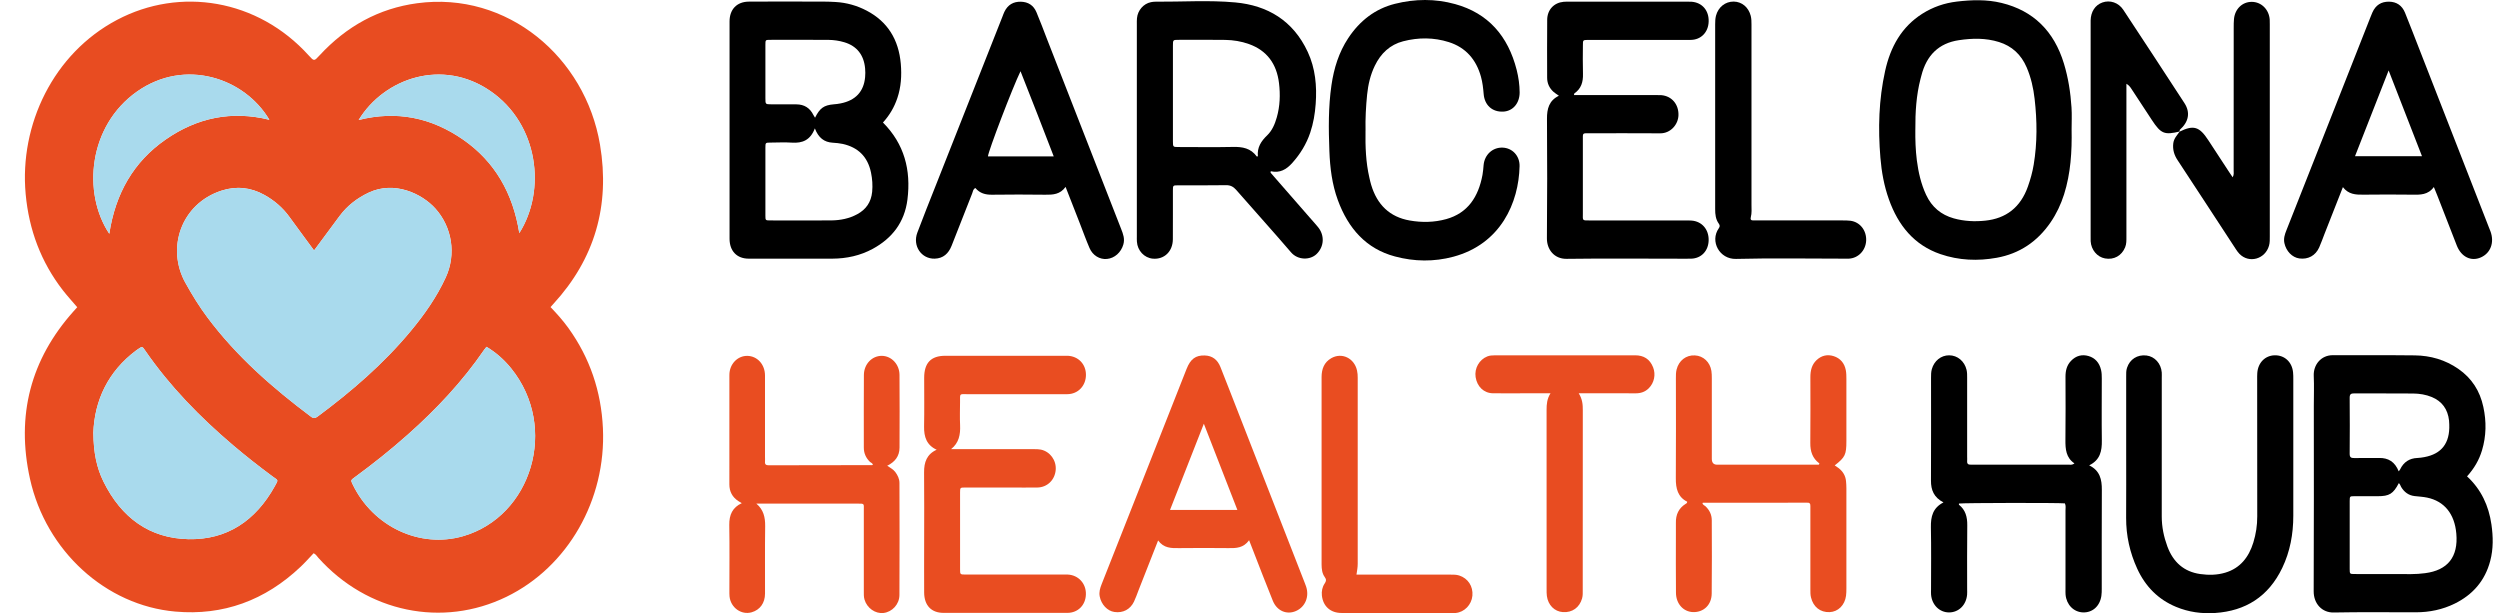
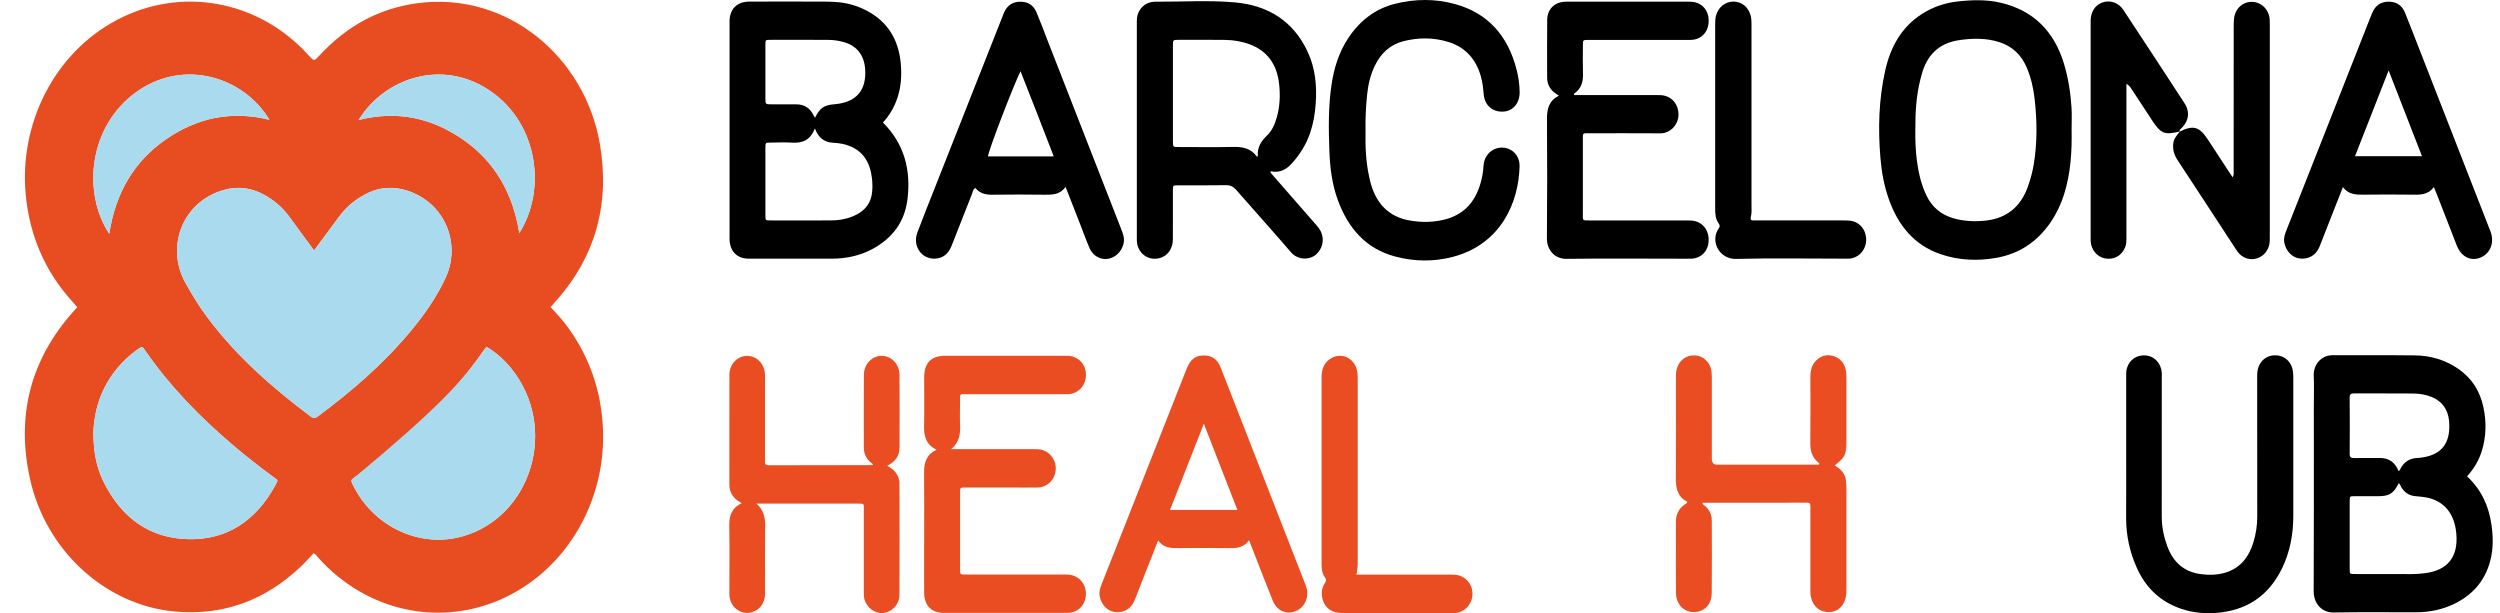
<svg xmlns="http://www.w3.org/2000/svg" width="106" height="26" viewBox="0 0 106 26" fill="none">
  <g id="logo 1" clip-path="url(#clip0_0_5336)">
    <path id="Vector" d="M23.344 13.022C23.626 13.316 23.883 13.606 24.109 13.921C25.008 15.177 25.491 16.587 25.564 18.161C25.704 21.19 24.079 24.038 21.472 25.305C18.757 26.625 15.576 25.966 13.5 23.653C13.44 23.585 13.393 23.5 13.298 23.457C13.116 23.647 12.941 23.848 12.748 24.029C11.238 25.462 9.46 26.11 7.435 25.931C4.487 25.672 1.95 23.365 1.272 20.305C0.674 17.607 1.306 15.233 3.11 13.209C3.165 13.147 3.22 13.086 3.275 13.026C3.065 12.779 2.853 12.55 2.661 12.302C1.742 11.113 1.228 9.753 1.088 8.227C0.818 5.287 2.264 2.266 4.964 0.842C7.63 -0.566 10.924 -0.042 13.09 2.351C13.319 2.604 13.316 2.601 13.553 2.344C14.693 1.113 16.063 0.356 17.689 0.137C21.506 -0.377 24.815 2.419 25.44 6.132C25.876 8.723 25.211 10.978 23.471 12.877C23.434 12.918 23.397 12.96 23.342 13.02L23.344 13.022ZM13.316 10.619C12.953 10.125 12.611 9.666 12.275 9.201C11.988 8.803 11.628 8.497 11.211 8.265C10.629 7.942 10.02 7.878 9.388 8.084C7.678 8.642 7.042 10.523 7.864 11.996C8.145 12.501 8.446 12.993 8.79 13.453C10.032 15.115 11.561 16.449 13.189 17.669C13.298 17.751 13.371 17.732 13.473 17.657C14.905 16.593 16.257 15.431 17.415 14.037C17.995 13.339 18.517 12.596 18.902 11.758C19.352 10.779 19.171 9.636 18.464 8.846C17.893 8.208 16.717 7.652 15.628 8.17C15.145 8.399 14.729 8.716 14.401 9.156C14.047 9.63 13.697 10.106 13.318 10.618L13.316 10.619ZM20.626 14.706C20.589 14.753 20.559 14.787 20.533 14.824C19.605 16.179 18.495 17.356 17.286 18.43C16.566 19.07 15.816 19.667 15.043 20.233C14.868 20.36 14.868 20.363 14.953 20.538C15.816 22.331 17.8 23.262 19.631 22.734C22.544 21.895 23.691 18.125 21.678 15.624C21.38 15.255 21.033 14.947 20.625 14.703L20.626 14.706ZM3.958 18.367C3.966 19.17 4.091 19.823 4.39 20.426C5.148 21.957 6.345 22.828 7.995 22.861C9.621 22.893 10.837 22.084 11.653 20.612C11.816 20.318 11.797 20.381 11.557 20.202C10.985 19.779 10.424 19.34 9.88 18.877C8.487 17.693 7.209 16.391 6.153 14.861C6.133 14.831 6.111 14.801 6.09 14.771C6.053 14.719 6.01 14.699 5.953 14.738C5.893 14.778 5.829 14.815 5.772 14.859C4.586 15.748 4.003 16.971 3.956 18.367H3.958ZM4.634 9.913C4.893 8.203 5.666 6.859 7.02 5.919C8.357 4.989 9.822 4.683 11.421 5.079C10.368 3.304 7.845 2.452 5.812 3.881C3.743 5.336 3.486 8.188 4.634 9.913ZM15.21 5.087C16.828 4.679 18.295 4.989 19.635 5.919C20.977 6.85 21.749 8.191 22.018 9.884C23.171 8.061 22.828 5.27 20.807 3.87C18.761 2.451 16.288 3.316 15.208 5.085L15.21 5.087Z" fill="#E84C21" />
    <path id="Vector_2" d="M37.438 5.195C38.344 6.105 38.631 7.208 38.476 8.458C38.354 9.433 37.819 10.107 37.006 10.55C36.473 10.84 35.894 10.964 35.295 10.967C34.112 10.971 32.927 10.97 31.744 10.967C31.244 10.967 30.935 10.645 30.933 10.126C30.932 7.053 30.932 3.982 30.933 0.909C30.933 0.396 31.243 0.073 31.748 0.069C32.627 0.062 33.506 0.066 34.385 0.067C34.734 0.067 35.084 0.063 35.434 0.085C35.894 0.112 36.337 0.236 36.748 0.452C37.633 0.915 38.106 1.681 38.194 2.707C38.236 3.198 38.207 3.684 38.048 4.157C37.918 4.544 37.719 4.886 37.438 5.193V5.195ZM34.55 5.443C34.36 5.947 34.018 6.077 33.581 6.048C33.278 6.028 32.971 6.043 32.666 6.046C32.457 6.047 32.453 6.05 32.453 6.259C32.451 7.221 32.451 8.181 32.453 9.143C32.453 9.34 32.458 9.346 32.649 9.346C33.518 9.348 34.389 9.353 35.258 9.345C35.636 9.34 36.007 9.268 36.348 9.082C36.717 8.882 36.936 8.576 36.98 8.132C37.006 7.857 36.986 7.586 36.931 7.319C36.79 6.635 36.373 6.246 35.734 6.103C35.594 6.072 35.45 6.06 35.307 6.051C34.947 6.03 34.703 5.845 34.55 5.443ZM34.557 4.993C34.763 4.578 34.936 4.459 35.35 4.423C35.447 4.415 35.546 4.405 35.643 4.384C36.274 4.259 36.624 3.886 36.681 3.271C36.692 3.15 36.692 3.026 36.681 2.905C36.631 2.331 36.329 1.95 35.801 1.792C35.584 1.727 35.362 1.694 35.139 1.691C34.306 1.685 33.473 1.687 32.64 1.689C32.457 1.689 32.453 1.695 32.453 1.9C32.451 2.653 32.453 3.405 32.453 4.158C32.453 4.42 32.454 4.422 32.698 4.423C33.056 4.425 33.415 4.423 33.773 4.425C34.097 4.428 34.339 4.573 34.49 4.879C34.507 4.911 34.527 4.941 34.559 4.993H34.557Z" fill="black" />
    <path id="Vector_3" d="M104.602 20.197C105.201 20.75 105.522 21.441 105.637 22.238C105.711 22.753 105.721 23.274 105.586 23.781C105.362 24.635 104.832 25.222 104.082 25.592C103.564 25.847 103.011 25.96 102.441 25.961C101.275 25.963 100.11 25.947 98.944 25.97C98.466 25.979 98.097 25.609 98.1 25.067C98.113 22.447 98.106 19.829 98.106 17.209C98.106 16.785 98.122 16.36 98.103 15.937C98.082 15.47 98.41 15.056 98.917 15.06C100.074 15.068 101.23 15.053 102.388 15.068C103.052 15.076 103.681 15.255 104.241 15.646C104.798 16.034 105.149 16.57 105.294 17.255C105.428 17.873 105.419 18.488 105.237 19.095C105.113 19.506 104.905 19.863 104.603 20.197H104.602ZM101.71 20.485C101.472 20.939 101.307 21.04 100.815 21.039C100.483 21.039 100.151 21.037 99.819 21.039C99.633 21.04 99.629 21.043 99.627 21.243C99.626 22.204 99.626 23.164 99.627 24.126C99.627 24.335 99.632 24.339 99.839 24.339C100.637 24.341 101.435 24.338 102.231 24.342C102.429 24.342 102.626 24.328 102.821 24.303C103.786 24.18 104.235 23.611 104.148 22.625C104.076 21.79 103.642 21.25 102.907 21.098C102.732 21.062 102.552 21.054 102.374 21.033C102.125 21.003 101.94 20.867 101.809 20.648C101.776 20.593 101.764 20.524 101.709 20.483L101.71 20.485ZM101.706 19.985C101.733 19.947 101.753 19.927 101.765 19.902C101.917 19.587 102.163 19.431 102.497 19.418C102.596 19.413 102.693 19.401 102.791 19.382C103.527 19.246 103.878 18.786 103.849 18C103.848 17.944 103.845 17.887 103.84 17.832C103.785 17.347 103.542 17.016 103.11 16.835C102.856 16.73 102.589 16.688 102.32 16.685C101.487 16.677 100.651 16.685 99.818 16.68C99.688 16.68 99.625 16.706 99.626 16.864C99.633 17.656 99.633 18.447 99.626 19.239C99.625 19.401 99.693 19.422 99.82 19.421C100.17 19.415 100.52 19.425 100.869 19.418C101.262 19.409 101.543 19.578 101.706 19.986V19.985Z" fill="black" />
    <path id="Vector_4" d="M53.87 7.319C54.427 7.958 54.984 8.595 55.541 9.234C55.656 9.366 55.775 9.495 55.885 9.63C56.174 9.986 56.143 10.458 55.825 10.769C55.55 11.037 55.029 11.037 54.74 10.699C53.978 9.809 53.192 8.942 52.422 8.06C52.298 7.917 52.174 7.849 51.985 7.852C51.304 7.864 50.622 7.855 49.939 7.858C49.735 7.858 49.731 7.862 49.731 8.077C49.729 8.765 49.734 9.454 49.729 10.142C49.727 10.663 49.363 11.01 48.879 10.967C48.517 10.934 48.229 10.628 48.205 10.246C48.199 10.171 48.202 10.095 48.202 10.02C48.202 7.022 48.202 4.024 48.202 1.026C48.202 0.941 48.199 0.856 48.208 0.772C48.238 0.439 48.486 0.154 48.8 0.092C48.861 0.079 48.925 0.072 48.988 0.072C50.117 0.08 51.252 -0 52.377 0.103C53.735 0.229 54.826 0.863 55.449 2.203C55.772 2.898 55.841 3.646 55.785 4.409C55.755 4.823 55.687 5.229 55.554 5.624C55.389 6.112 55.129 6.533 54.792 6.909C54.542 7.188 54.261 7.35 53.879 7.26C53.876 7.28 53.875 7.301 53.872 7.322L53.87 7.319ZM53.334 6.628C53.295 6.252 53.474 5.981 53.731 5.736C53.939 5.535 54.054 5.264 54.135 4.98C54.272 4.503 54.289 4.011 54.23 3.524C54.131 2.703 53.713 2.139 52.955 1.868C52.628 1.751 52.292 1.698 51.952 1.692C51.288 1.682 50.625 1.688 49.961 1.689C49.734 1.689 49.732 1.692 49.732 1.943C49.732 3.291 49.732 4.638 49.732 5.986C49.732 6.232 49.735 6.234 49.967 6.234C50.739 6.234 51.509 6.247 52.281 6.23C52.679 6.221 53.03 6.281 53.286 6.634C53.289 6.638 53.303 6.632 53.336 6.627L53.334 6.628Z" fill="black" />
    <path id="Vector_5" d="M87.836 5.485C87.854 6.419 87.799 7.347 87.516 8.244C87.381 8.667 87.195 9.061 86.947 9.424C86.38 10.253 85.618 10.756 84.664 10.929C83.857 11.075 83.054 11.042 82.272 10.774C81.167 10.394 80.485 9.567 80.088 8.449C79.886 7.881 79.778 7.288 79.729 6.687C79.626 5.451 79.66 4.221 79.929 3.009C80.155 1.986 80.627 1.14 81.504 0.583C81.957 0.296 82.446 0.129 82.969 0.067C83.603 -0.008 84.243 -0.028 84.868 0.125C86.21 0.452 87.092 1.316 87.511 2.697C87.695 3.301 87.791 3.923 87.832 4.554C87.853 4.863 87.836 5.176 87.836 5.486V5.485ZM81.21 5.496C81.206 5.914 81.218 6.357 81.274 6.798C81.34 7.304 81.451 7.796 81.666 8.259C81.91 8.784 82.304 9.107 82.837 9.258C83.277 9.382 83.724 9.402 84.173 9.356C85.057 9.265 85.673 8.792 85.985 7.904C86.091 7.603 86.177 7.297 86.229 6.981C86.383 6.054 86.375 5.123 86.268 4.193C86.216 3.734 86.114 3.284 85.932 2.86C85.697 2.311 85.305 1.953 84.758 1.782C84.196 1.606 83.626 1.619 83.054 1.704C82.205 1.831 81.684 2.344 81.466 3.208C81.455 3.254 81.441 3.299 81.43 3.343C81.25 4.041 81.206 4.753 81.211 5.496H81.21Z" fill="black" />
    <path id="Vector_6" d="M39.721 19.072C39.289 18.877 39.173 18.525 39.181 18.083C39.195 17.395 39.184 16.706 39.185 16.018C39.186 15.385 39.473 15.085 40.081 15.085C41.767 15.085 43.454 15.085 45.14 15.085C45.185 15.085 45.229 15.085 45.274 15.085C45.726 15.107 46.046 15.445 46.044 15.897C46.042 16.36 45.706 16.712 45.251 16.713C43.843 16.716 42.433 16.713 41.025 16.713C40.667 16.713 40.708 16.667 40.706 17.04C40.703 17.37 40.693 17.701 40.708 18.029C40.725 18.424 40.662 18.776 40.325 19.044H40.582C41.668 19.044 42.753 19.044 43.839 19.044C43.938 19.044 44.038 19.044 44.133 19.063C44.526 19.147 44.795 19.52 44.762 19.925C44.727 20.349 44.405 20.664 43.984 20.671C43.599 20.677 43.212 20.671 42.827 20.671C42.189 20.671 41.553 20.671 40.916 20.671C40.711 20.671 40.707 20.675 40.707 20.887C40.706 21.972 40.706 23.056 40.707 24.14C40.707 24.358 40.711 24.359 40.938 24.361C42.31 24.361 43.682 24.361 45.055 24.361C45.126 24.361 45.199 24.358 45.27 24.361C45.724 24.381 46.055 24.742 46.042 25.2C46.032 25.656 45.706 25.986 45.254 25.986C43.8 25.989 42.347 25.986 40.893 25.986C40.597 25.986 40.301 25.986 40.005 25.986C39.489 25.985 39.188 25.672 39.184 25.125C39.179 24.408 39.184 23.692 39.184 22.975C39.184 21.995 39.191 21.014 39.181 20.034C39.177 19.598 39.296 19.255 39.721 19.066V19.072Z" fill="#E94D21" />
-     <path id="Vector_7" d="M82.401 21.301C81.997 21.089 81.87 20.779 81.873 20.374C81.881 18.922 81.876 17.47 81.876 16.018C81.876 15.895 81.876 15.774 81.909 15.654C82.007 15.3 82.301 15.063 82.644 15.065C83 15.066 83.298 15.318 83.383 15.685C83.409 15.797 83.407 15.908 83.407 16.022C83.407 17.135 83.407 18.247 83.407 19.36C83.407 19.427 83.412 19.493 83.407 19.558C83.401 19.673 83.461 19.705 83.555 19.701C83.591 19.699 83.627 19.701 83.664 19.701C85.01 19.701 86.356 19.701 87.702 19.701C87.777 19.701 87.86 19.726 87.956 19.647C87.6 19.408 87.57 19.046 87.574 18.657C87.585 17.761 87.58 16.866 87.577 15.969C87.577 15.713 87.633 15.486 87.812 15.3C88.023 15.079 88.281 15.016 88.555 15.096C88.832 15.177 89.014 15.38 89.084 15.682C89.113 15.802 89.116 15.924 89.116 16.047C89.116 16.923 89.106 17.8 89.118 18.677C89.125 19.121 89.049 19.503 88.581 19.731C89.039 19.953 89.121 20.331 89.118 20.772C89.109 22.168 89.116 23.562 89.114 24.958C89.114 25.061 89.113 25.165 89.098 25.268C89.033 25.703 88.721 25.98 88.318 25.966C87.923 25.951 87.617 25.64 87.58 25.212C87.573 25.137 87.577 25.06 87.577 24.985C87.577 23.872 87.577 22.76 87.577 21.647C87.577 21.546 87.6 21.439 87.551 21.343C87.262 21.314 83.267 21.321 83.06 21.35C83.06 21.367 83.053 21.395 83.06 21.401C83.337 21.62 83.416 21.918 83.412 22.271C83.401 23.177 83.407 24.081 83.407 24.987C83.407 25.061 83.412 25.138 83.405 25.213C83.368 25.654 83.049 25.966 82.641 25.967C82.236 25.967 81.913 25.65 81.877 25.212C81.87 25.137 81.876 25.06 81.876 24.985C81.876 24.108 81.888 23.232 81.87 22.355C81.862 21.907 81.95 21.535 82.4 21.304L82.401 21.301Z" fill="black" />
    <path id="Vector_8" d="M57.898 5.539C57.887 6.21 57.91 6.877 58.061 7.532C58.084 7.633 58.106 7.734 58.136 7.832C58.389 8.686 58.93 9.202 59.772 9.349C60.289 9.44 60.81 9.431 61.32 9.29C62.235 9.035 62.684 8.348 62.857 7.418C62.883 7.28 62.892 7.138 62.905 6.997C62.945 6.559 63.287 6.244 63.709 6.259C64.12 6.273 64.439 6.603 64.43 7.045C64.396 8.593 63.635 10.344 61.623 10.885C60.803 11.105 59.967 11.094 59.147 10.874C57.925 10.55 57.164 9.685 56.723 8.481C56.479 7.815 56.392 7.111 56.366 6.405C56.331 5.473 56.319 4.539 56.454 3.611C56.558 2.895 56.767 2.22 57.164 1.619C57.654 0.878 58.306 0.373 59.144 0.162C59.994 -0.051 60.852 -0.061 61.7 0.174C63.093 0.559 63.941 1.521 64.308 2.968C64.386 3.278 64.431 3.596 64.433 3.917C64.434 4.374 64.15 4.71 63.744 4.732C63.274 4.758 62.944 4.461 62.907 3.982C62.887 3.737 62.859 3.493 62.794 3.258C62.59 2.517 62.14 2.011 61.432 1.786C60.792 1.583 60.139 1.583 59.494 1.75C58.94 1.893 58.544 2.262 58.289 2.794C58.105 3.176 58.009 3.587 57.966 4.011C57.915 4.517 57.888 5.025 57.899 5.535L57.898 5.539Z" fill="black" />
    <path id="Vector_9" d="M72.184 21.334C72.198 21.408 72.266 21.425 72.311 21.465C72.48 21.624 72.579 21.82 72.579 22.059C72.582 23.096 72.589 24.134 72.576 25.171C72.571 25.647 72.235 25.963 71.793 25.953C71.381 25.944 71.067 25.609 71.061 25.141C71.052 24.32 71.058 23.5 71.058 22.679C71.058 22.509 71.062 22.34 71.058 22.17C71.049 21.82 71.178 21.549 71.467 21.367C71.497 21.349 71.536 21.338 71.537 21.272C71.141 21.076 71.05 20.715 71.055 20.277C71.067 18.863 71.058 17.448 71.058 16.034C71.058 15.911 71.057 15.79 71.087 15.669C71.182 15.288 71.489 15.049 71.863 15.069C72.221 15.086 72.506 15.353 72.564 15.729C72.579 15.83 72.581 15.935 72.581 16.039C72.581 17.124 72.581 18.208 72.581 19.292C72.581 19.349 72.581 19.405 72.581 19.462C72.583 19.62 72.656 19.7 72.8 19.703C72.853 19.703 72.908 19.703 72.962 19.703C74.263 19.703 75.564 19.703 76.865 19.703H77.118C77.145 19.674 77.148 19.653 77.13 19.64C76.849 19.429 76.753 19.139 76.757 18.783C76.767 17.85 76.761 16.916 76.76 15.983C76.76 15.708 76.82 15.461 77.022 15.269C77.234 15.068 77.487 15.017 77.75 15.101C78.025 15.189 78.206 15.395 78.263 15.699C78.285 15.819 78.287 15.943 78.287 16.065C78.289 16.942 78.287 17.819 78.287 18.695C78.287 19.278 78.237 19.386 77.792 19.733C77.854 19.775 77.912 19.811 77.965 19.853C78.136 19.99 78.249 20.166 78.271 20.397C78.281 20.499 78.287 20.603 78.287 20.707C78.287 22.121 78.287 23.536 78.287 24.95C78.287 25.054 78.285 25.158 78.272 25.26C78.22 25.658 77.936 25.94 77.574 25.954C77.18 25.97 76.883 25.733 76.786 25.332C76.758 25.22 76.76 25.109 76.76 24.995C76.76 23.882 76.76 22.77 76.76 21.657C76.76 21.591 76.757 21.524 76.76 21.459C76.767 21.35 76.719 21.304 76.616 21.314C76.608 21.314 76.598 21.314 76.588 21.314C75.125 21.314 73.663 21.315 72.201 21.317C72.195 21.317 72.19 21.327 72.183 21.334H72.184Z" fill="#E94D21" />
    <path id="Vector_10" d="M66.099 4.061C66.005 3.994 65.929 3.949 65.864 3.89C65.693 3.734 65.599 3.536 65.599 3.296C65.599 2.475 65.592 1.655 65.601 0.836C65.605 0.413 65.889 0.116 66.291 0.077C66.37 0.07 66.453 0.07 66.532 0.07C68.191 0.07 69.852 0.07 71.511 0.07C71.582 0.07 71.655 0.07 71.726 0.074C72.176 0.109 72.465 0.449 72.447 0.921C72.431 1.371 72.12 1.691 71.679 1.692C70.28 1.695 68.881 1.692 67.481 1.692C67.428 1.692 67.373 1.692 67.319 1.692C67.118 1.697 67.115 1.698 67.115 1.914C67.113 2.319 67.105 2.725 67.118 3.13C67.129 3.476 67.042 3.761 66.756 3.958C66.745 3.965 66.746 3.989 66.735 4.03C66.826 4.03 66.912 4.03 66.997 4.03C68.055 4.03 69.114 4.03 70.172 4.03C70.262 4.03 70.352 4.03 70.442 4.035C70.884 4.073 71.179 4.423 71.167 4.883C71.157 5.284 70.827 5.658 70.392 5.653C69.397 5.646 68.401 5.65 67.404 5.65C67.083 5.65 67.113 5.626 67.113 5.953C67.113 6.981 67.113 8.008 67.113 9.036C67.113 9.366 67.071 9.347 67.423 9.347C68.768 9.347 70.115 9.347 71.46 9.347C71.549 9.347 71.64 9.346 71.729 9.353C72.161 9.389 72.452 9.724 72.447 10.178C72.442 10.632 72.14 10.957 71.701 10.968C71.459 10.974 71.217 10.968 70.975 10.968C69.458 10.968 67.942 10.955 66.427 10.975C65.883 10.983 65.583 10.559 65.589 10.102C65.605 8.415 65.603 6.727 65.592 5.039C65.589 4.609 65.681 4.262 66.097 4.06L66.099 4.061Z" fill="black" />
    <path id="Vector_11" d="M32.069 21.353C32.373 21.61 32.448 21.931 32.443 22.313C32.429 23.265 32.44 24.218 32.437 25.17C32.436 25.57 32.222 25.86 31.87 25.961C31.432 26.087 30.981 25.764 30.932 25.289C30.924 25.206 30.926 25.119 30.926 25.035C30.926 24.111 30.937 23.187 30.921 22.264C30.914 21.829 31.057 21.516 31.451 21.334C31.393 21.299 31.346 21.274 31.301 21.243C31.055 21.079 30.925 20.848 30.925 20.538C30.925 18.992 30.922 17.445 30.926 15.899C30.926 15.437 31.273 15.081 31.69 15.089C32.111 15.098 32.435 15.451 32.436 15.921C32.44 17.072 32.436 18.221 32.436 19.372C32.436 19.438 32.441 19.504 32.436 19.569C32.424 19.696 32.483 19.728 32.594 19.728C34.056 19.724 35.519 19.724 36.98 19.721C36.988 19.721 36.995 19.715 37.008 19.709C36.999 19.633 36.925 19.621 36.884 19.581C36.718 19.418 36.626 19.223 36.626 18.981C36.626 17.953 36.622 16.926 36.629 15.898C36.632 15.435 36.977 15.082 37.394 15.088C37.797 15.094 38.136 15.444 38.139 15.894C38.147 16.922 38.144 17.948 38.14 18.977C38.139 19.349 37.941 19.588 37.618 19.748C37.744 19.833 37.872 19.898 37.961 20.015C38.063 20.152 38.137 20.305 38.137 20.479C38.14 22.062 38.146 23.647 38.136 25.23C38.133 25.627 37.825 25.948 37.461 25.99C37.112 26.03 36.762 25.784 36.655 25.422C36.62 25.302 36.626 25.18 36.626 25.057C36.626 23.917 36.626 22.776 36.626 21.636C36.626 21.349 36.662 21.353 36.371 21.353C34.981 21.353 33.591 21.353 32.199 21.353C32.155 21.353 32.11 21.353 32.066 21.353H32.069Z" fill="#E94D21" />
    <path id="Vector_12" d="M45.181 7.923C44.95 8.247 44.642 8.26 44.32 8.256C43.567 8.246 42.813 8.246 42.059 8.256C41.783 8.259 41.545 8.198 41.357 7.972C41.254 8.018 41.252 8.123 41.22 8.203C40.926 8.941 40.64 9.682 40.348 10.42C40.216 10.752 39.992 10.957 39.633 10.967C39.067 10.984 38.684 10.425 38.895 9.864C39.144 9.198 39.41 8.54 39.67 7.88C40.614 5.489 41.559 3.098 42.502 0.709C42.529 0.64 42.554 0.568 42.586 0.501C42.731 0.201 42.968 0.066 43.285 0.073C43.592 0.08 43.823 0.224 43.946 0.519C44.102 0.888 44.242 1.266 44.387 1.64C45.438 4.331 46.488 7.022 47.538 9.711C47.621 9.921 47.699 10.128 47.63 10.366C47.534 10.701 47.261 10.95 46.932 10.98C46.627 11.007 46.332 10.833 46.196 10.517C46.048 10.174 45.922 9.822 45.786 9.473C45.588 8.968 45.391 8.465 45.18 7.923H45.181ZM44.678 6.631C44.208 5.415 43.753 4.23 43.27 3.02C42.931 3.715 41.895 6.431 41.889 6.631H44.678Z" fill="black" />
    <path id="Vector_13" d="M103.195 7.93C102.947 8.27 102.615 8.259 102.279 8.254C101.588 8.247 100.897 8.244 100.207 8.254C99.883 8.259 99.576 8.244 99.339 7.934C99.071 8.618 98.814 9.268 98.559 9.918C98.484 10.11 98.416 10.305 98.333 10.492C98.175 10.841 97.864 11.008 97.492 10.958C97.189 10.916 96.933 10.651 96.859 10.31C96.816 10.114 96.874 9.938 96.944 9.764C97.373 8.677 97.802 7.591 98.231 6.504C98.99 4.582 99.747 2.661 100.503 0.739C100.531 0.67 100.558 0.601 100.588 0.531C100.728 0.214 100.967 0.067 101.296 0.071C101.615 0.076 101.847 0.231 101.972 0.537C102.179 1.048 102.376 1.562 102.577 2.077C103.563 4.602 104.548 7.128 105.534 9.653C105.555 9.705 105.577 9.757 105.596 9.81C105.77 10.279 105.603 10.732 105.187 10.915C104.776 11.096 104.361 10.896 104.17 10.416C103.892 9.712 103.622 9.004 103.346 8.299C103.303 8.188 103.257 8.078 103.195 7.928V7.93ZM101.278 2.987C100.791 4.228 100.325 5.418 99.853 6.622H102.692C102.223 5.418 101.763 4.236 101.278 2.987Z" fill="black" />
    <path id="Vector_14" d="M52.963 22.904C52.723 23.238 52.414 23.245 52.094 23.24C51.394 23.232 50.694 23.232 49.994 23.24C49.664 23.245 49.343 23.246 49.104 22.915C48.815 23.65 48.542 24.345 48.269 25.041C48.208 25.198 48.154 25.359 48.081 25.51C47.921 25.842 47.612 26 47.252 25.948C46.952 25.907 46.695 25.631 46.628 25.291C46.591 25.105 46.643 24.938 46.709 24.77C47.227 23.458 47.746 22.145 48.264 20.832C48.947 19.102 49.628 17.372 50.311 15.642C50.477 15.22 50.697 15.06 51.082 15.072C51.405 15.082 51.622 15.252 51.745 15.558C51.878 15.887 52.006 16.218 52.135 16.55C53.195 19.267 54.256 21.985 55.316 24.701C55.336 24.753 55.357 24.805 55.375 24.858C55.526 25.292 55.345 25.735 54.946 25.908C54.557 26.077 54.143 25.904 53.968 25.474C53.676 24.756 53.4 24.029 53.118 23.307C53.074 23.194 53.03 23.08 52.962 22.907L52.963 22.904ZM51.043 17.966C50.554 19.215 50.086 20.409 49.609 21.622H52.465C51.993 20.411 51.529 19.216 51.043 17.966Z" fill="#E94D21" />
    <path id="Vector_15" d="M90.15 19.099C90.15 18.052 90.15 17.007 90.15 15.96C90.15 15.838 90.145 15.716 90.185 15.597C90.303 15.232 90.624 15.027 91.011 15.073C91.359 15.115 91.628 15.411 91.658 15.791C91.663 15.866 91.659 15.943 91.659 16.018C91.659 17.979 91.662 19.94 91.658 21.899C91.658 22.341 91.746 22.76 91.895 23.166C92.142 23.837 92.601 24.241 93.287 24.339C93.645 24.39 94.004 24.385 94.354 24.28C94.979 24.093 95.348 23.631 95.541 23.004C95.652 22.645 95.709 22.274 95.707 21.892C95.702 19.96 95.704 18.028 95.704 16.096C95.704 16.002 95.702 15.907 95.709 15.813C95.74 15.379 96.04 15.075 96.444 15.065C96.864 15.055 97.183 15.347 97.226 15.789C97.236 15.882 97.236 15.976 97.236 16.071C97.236 18.003 97.236 19.936 97.236 21.868C97.236 22.642 97.1 23.386 96.767 24.08C96.18 25.304 95.204 25.904 93.926 25.99C93.357 26.029 92.799 25.954 92.264 25.731C91.511 25.418 90.966 24.871 90.617 24.11C90.306 23.431 90.144 22.713 90.148 21.954C90.154 21.003 90.15 20.049 90.15 19.098V19.099Z" fill="black" />
-     <path id="Vector_16" d="M66.938 16.675C67.097 16.929 67.112 17.158 67.111 17.398C67.108 19.934 67.109 22.47 67.108 25.007C67.108 25.129 67.115 25.25 67.081 25.372C66.971 25.759 66.664 25.982 66.263 25.953C65.909 25.928 65.637 25.654 65.587 25.268C65.575 25.175 65.576 25.08 65.576 24.985C65.576 22.449 65.576 19.913 65.575 17.376C65.575 17.14 65.592 16.91 65.742 16.675C65.388 16.675 65.085 16.675 64.782 16.675C64.289 16.675 63.795 16.681 63.301 16.675C62.916 16.67 62.628 16.393 62.566 15.988C62.51 15.616 62.72 15.248 63.062 15.112C63.166 15.07 63.273 15.068 63.38 15.066C65.362 15.066 67.345 15.066 69.329 15.065C69.69 15.065 69.952 15.22 70.092 15.575C70.212 15.882 70.138 16.23 69.911 16.459C69.753 16.618 69.565 16.678 69.347 16.677C68.629 16.671 67.912 16.674 67.193 16.674C67.123 16.674 67.053 16.674 66.935 16.674L66.938 16.675Z" fill="#E84C21" />
    <path id="Vector_17" d="M57.516 24.364H57.84C59.059 24.364 60.28 24.364 61.498 24.364C61.623 24.364 61.748 24.362 61.871 24.401C62.242 24.521 62.465 24.858 62.43 25.258C62.395 25.64 62.092 25.956 61.722 25.99C61.678 25.994 61.633 25.99 61.587 25.99C60.019 25.99 58.449 25.99 56.88 25.99C56.413 25.99 56.097 25.707 56.048 25.25C56.029 25.066 56.065 24.89 56.166 24.74C56.232 24.642 56.247 24.573 56.17 24.469C56.055 24.314 56.037 24.123 56.035 23.932C56.035 21.285 56.035 18.638 56.035 15.989C56.035 15.646 56.144 15.36 56.446 15.187C56.895 14.931 57.42 15.183 57.538 15.709C57.562 15.812 57.567 15.914 57.567 16.018C57.567 18.646 57.567 21.275 57.567 23.904C57.567 24.046 57.544 24.183 57.515 24.361L57.516 24.364Z" fill="#E94D21" />
    <path id="Vector_18" d="M74.263 4.971C74.263 6.205 74.263 7.441 74.263 8.675C74.263 8.854 74.282 9.035 74.234 9.21C74.207 9.31 74.249 9.35 74.344 9.346C74.407 9.343 74.47 9.346 74.532 9.346C75.725 9.346 76.918 9.346 78.111 9.346C78.227 9.346 78.345 9.346 78.46 9.36C78.867 9.414 79.147 9.774 79.125 10.208C79.103 10.621 78.792 10.945 78.394 10.967C78.323 10.971 78.25 10.967 78.179 10.967C76.654 10.967 75.128 10.939 73.605 10.978C72.907 10.996 72.491 10.231 72.875 9.681C72.926 9.607 72.93 9.558 72.877 9.483C72.745 9.303 72.722 9.088 72.723 8.867C72.723 6.256 72.723 3.645 72.723 1.033C72.723 0.911 72.727 0.79 72.757 0.668C72.852 0.304 73.151 0.063 73.51 0.067C73.858 0.072 74.138 0.309 74.231 0.671C74.262 0.792 74.263 0.914 74.263 1.036C74.263 2.347 74.263 3.656 74.263 4.967V4.971Z" fill="black" />
    <path id="Vector_19" d="M92.417 5.58C93.008 5.291 93.254 5.365 93.631 5.943C93.924 6.393 94.219 6.843 94.514 7.293C94.558 7.359 94.605 7.426 94.666 7.518C94.728 7.402 94.707 7.309 94.707 7.222C94.707 5.205 94.707 3.189 94.709 1.172C94.709 1.049 94.709 0.927 94.721 0.806C94.762 0.377 95.077 0.077 95.475 0.079C95.881 0.08 96.207 0.403 96.236 0.834C96.24 0.901 96.239 0.966 96.239 1.032C96.239 4.028 96.239 7.026 96.239 10.022C96.239 10.154 96.244 10.285 96.207 10.415C96.046 10.99 95.357 11.182 94.95 10.761C94.892 10.701 94.845 10.632 94.799 10.563C93.976 9.306 93.157 8.047 92.33 6.792C92.184 6.572 92.115 6.343 92.147 6.076C92.173 5.865 92.313 5.73 92.422 5.573L92.415 5.58H92.417Z" fill="black" />
    <path id="Vector_20" d="M92.423 5.574C91.772 5.734 91.622 5.672 91.237 5.085C90.946 4.642 90.657 4.201 90.366 3.758C90.317 3.683 90.263 3.613 90.16 3.552C90.16 3.65 90.16 3.748 90.16 3.846C90.16 5.911 90.16 7.976 90.16 10.041C90.16 10.191 90.165 10.341 90.106 10.485C89.959 10.844 89.631 11.027 89.25 10.957C88.917 10.895 88.665 10.592 88.644 10.227C88.64 10.152 88.643 10.075 88.643 10.001C88.643 7.011 88.643 4.024 88.643 1.035C88.643 0.978 88.643 0.922 88.643 0.865C88.652 0.494 88.836 0.213 89.142 0.105C89.461 -0.009 89.823 0.108 90.025 0.412C90.893 1.728 91.759 3.046 92.619 4.37C92.88 4.771 92.802 5.166 92.426 5.502C92.412 5.515 92.419 5.555 92.416 5.583L92.423 5.575V5.574Z" fill="black" />
    <path id="Vector_21" d="M13.316 10.619C13.695 10.107 14.046 9.631 14.399 9.157C14.727 8.717 15.144 8.402 15.627 8.171C16.715 7.653 17.892 8.21 18.462 8.847C19.17 9.637 19.351 10.781 18.901 11.76C18.516 12.598 17.993 13.34 17.413 14.038C16.256 15.432 14.904 16.595 13.471 17.659C13.37 17.734 13.298 17.754 13.187 17.67C11.56 16.45 10.031 15.117 8.789 13.454C8.444 12.994 8.145 12.502 7.863 11.998C7.04 10.523 7.676 8.644 9.386 8.086C10.018 7.88 10.627 7.943 11.21 8.266C11.627 8.498 11.988 8.804 12.274 9.202C12.61 9.666 12.951 10.126 13.315 10.621L13.316 10.619Z" fill="#A9DAED" />
-     <path id="Vector_22" d="M20.626 14.704C21.035 14.948 21.381 15.256 21.679 15.626C23.692 18.124 22.546 21.895 19.632 22.736C17.801 23.263 15.817 22.332 14.955 20.54C14.87 20.364 14.868 20.361 15.044 20.234C15.817 19.669 16.569 19.072 17.287 18.431C18.498 17.356 19.606 16.179 20.534 14.825C20.56 14.788 20.59 14.753 20.627 14.707L20.626 14.704Z" fill="#A9DAED" />
+     <path id="Vector_22" d="M20.626 14.704C21.035 14.948 21.381 15.256 21.679 15.626C23.692 18.124 22.546 21.895 19.632 22.736C17.801 23.263 15.817 22.332 14.955 20.54C14.87 20.364 14.868 20.361 15.044 20.234C18.498 17.356 19.606 16.179 20.534 14.825C20.56 14.788 20.59 14.753 20.627 14.707L20.626 14.704Z" fill="#A9DAED" />
    <path id="Vector_23" d="M3.958 18.367C4.005 16.971 4.587 15.748 5.773 14.858C5.831 14.815 5.894 14.778 5.954 14.737C6.011 14.698 6.054 14.719 6.091 14.771C6.112 14.801 6.134 14.831 6.155 14.861C7.209 16.391 8.488 17.693 9.881 18.877C10.426 19.34 10.987 19.778 11.558 20.202C11.798 20.38 11.816 20.318 11.654 20.612C10.838 22.084 9.622 22.893 7.996 22.861C6.346 22.829 5.149 21.957 4.391 20.426C4.092 19.823 3.967 19.17 3.959 18.367H3.958Z" fill="#A9DAED" />
    <path id="Vector_24" d="M4.634 9.911C3.486 8.187 3.741 5.335 5.812 3.88C7.845 2.451 10.367 3.303 11.421 5.078C9.824 4.681 8.358 4.987 7.02 5.917C5.668 6.857 4.893 8.203 4.634 9.911Z" fill="#A9DAED" />
    <path id="Vector_25" d="M15.21 5.087C16.289 3.317 18.762 2.452 20.808 3.871C22.828 5.271 23.172 8.063 22.019 9.885C21.749 8.192 20.978 6.851 19.636 5.92C18.296 4.99 16.829 4.68 15.211 5.088L15.21 5.087Z" fill="#A9DAED" />
  </g>
  <defs>
    <clipPath id="clip0_0_5336">
      <rect width="105" height="26" fill="white" transform="translate(0.872)" />
    </clipPath>
  </defs>
</svg>